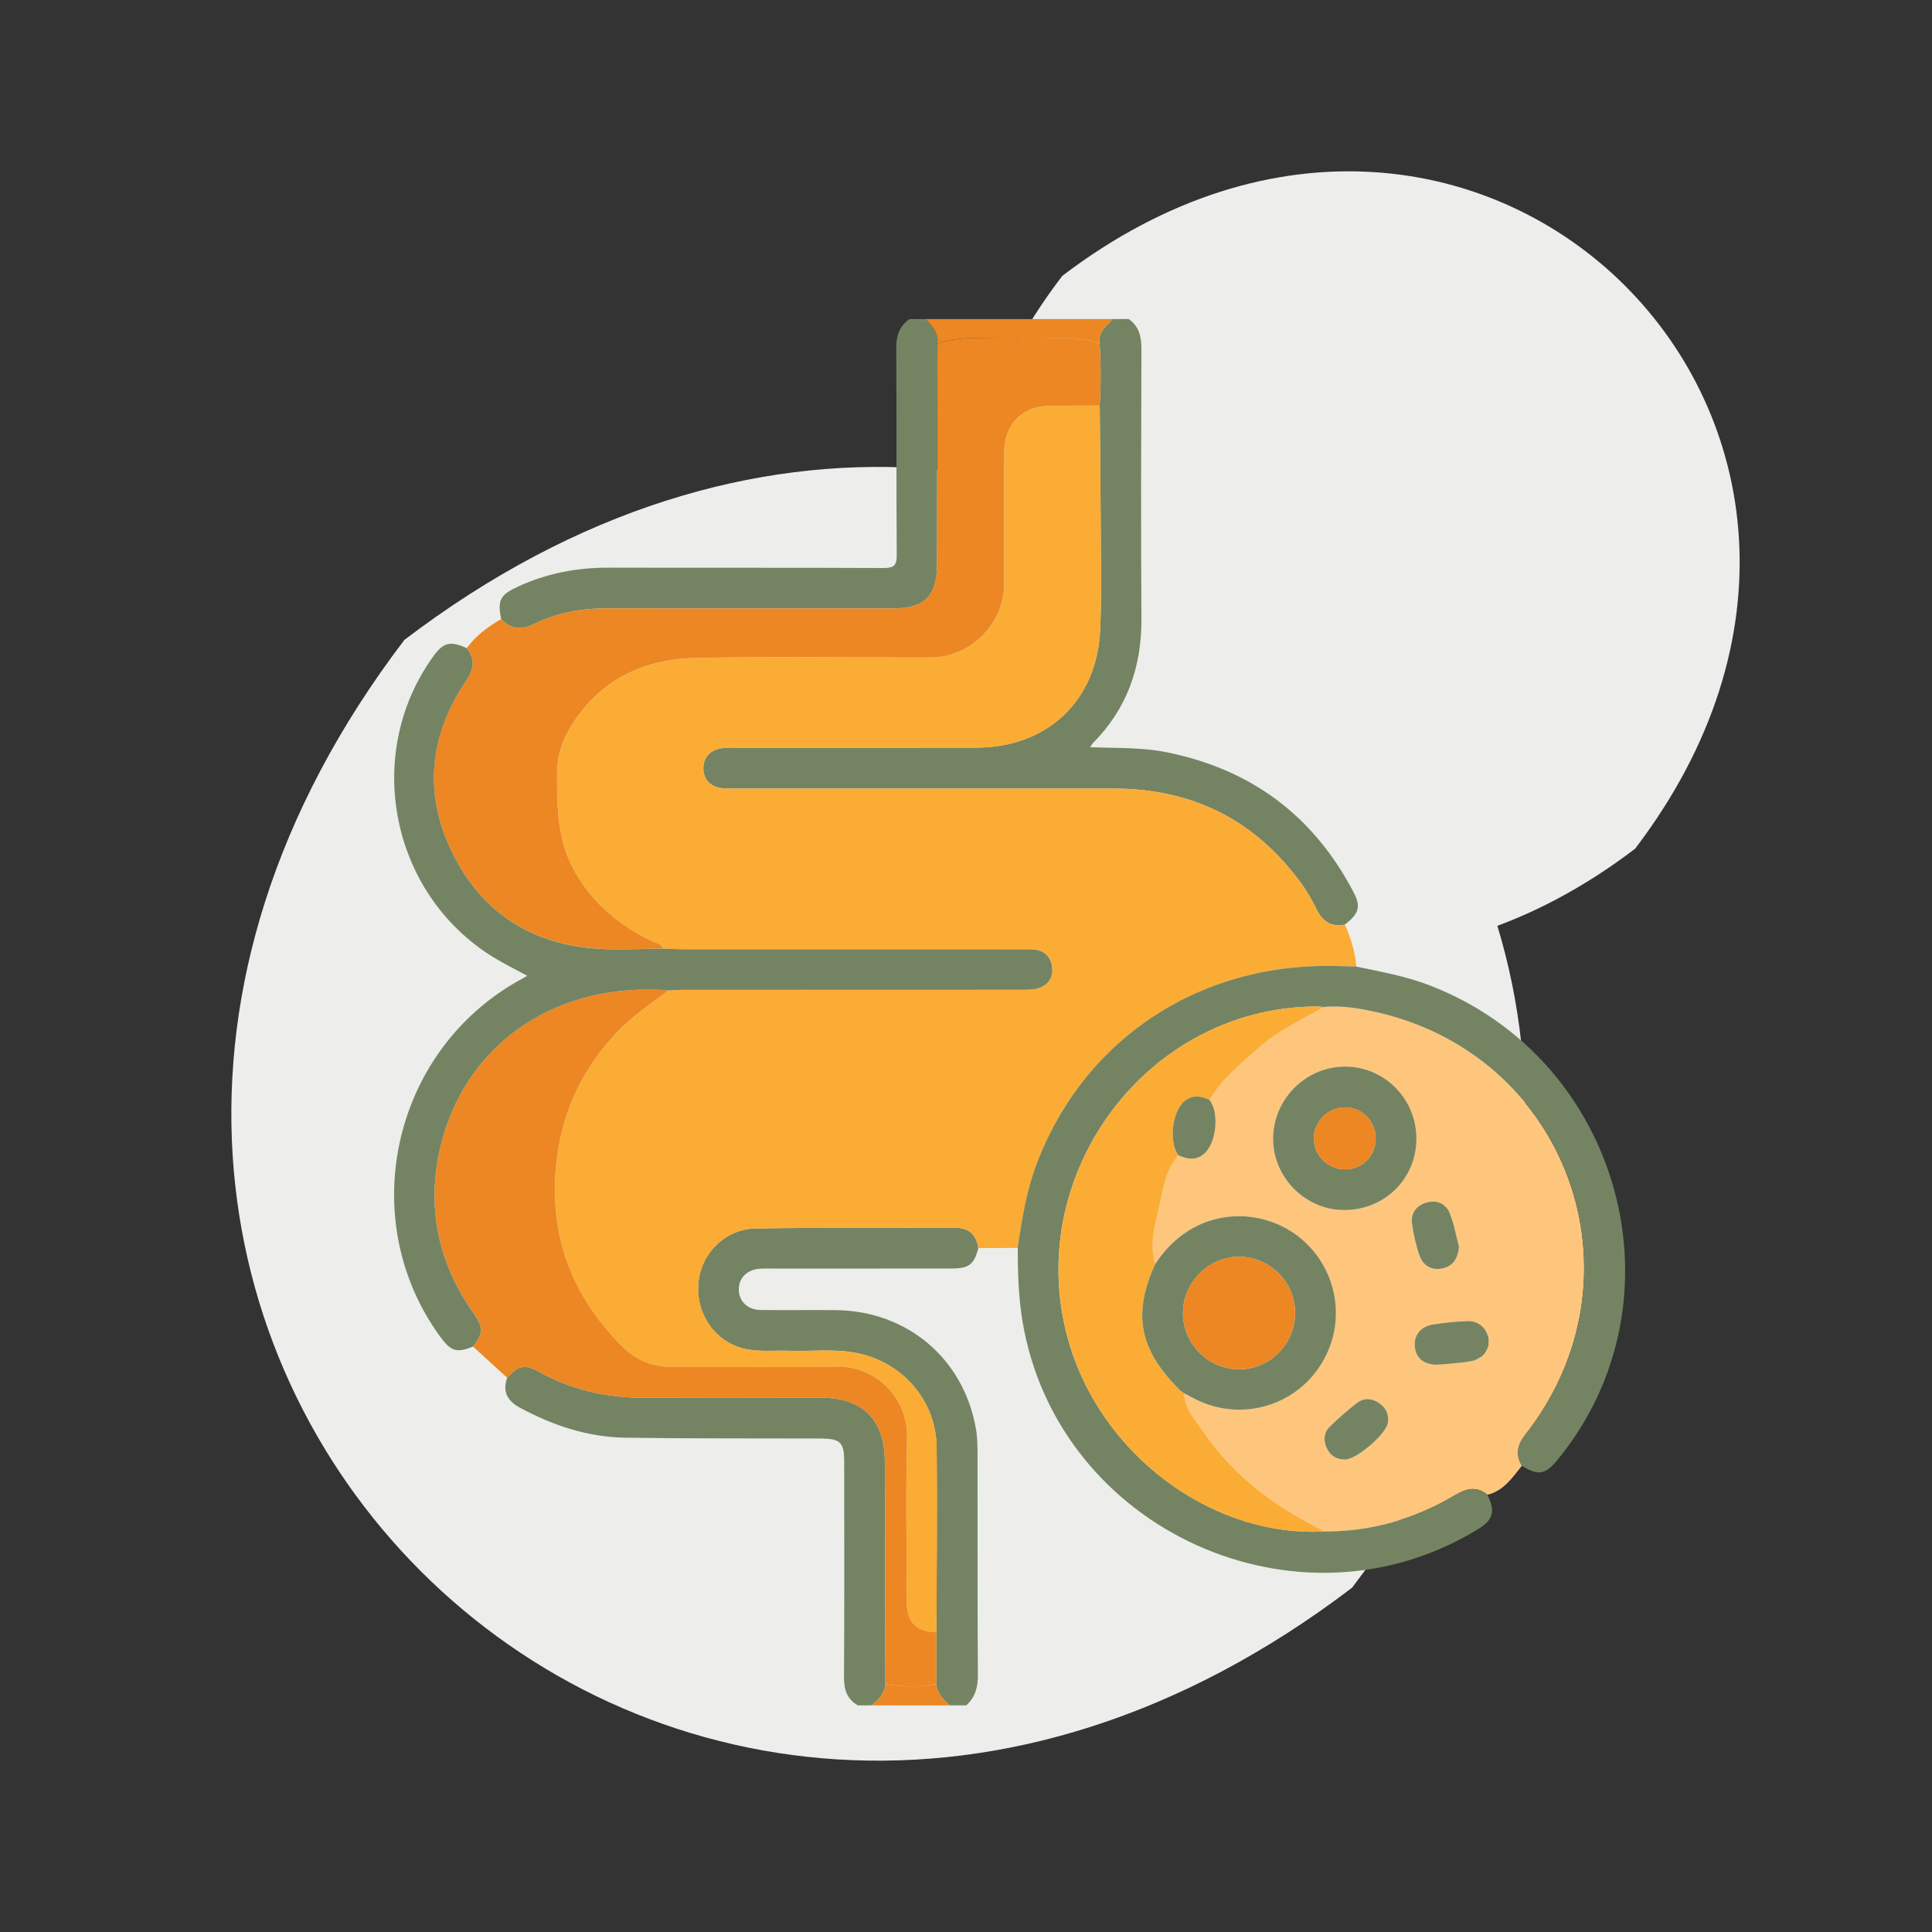
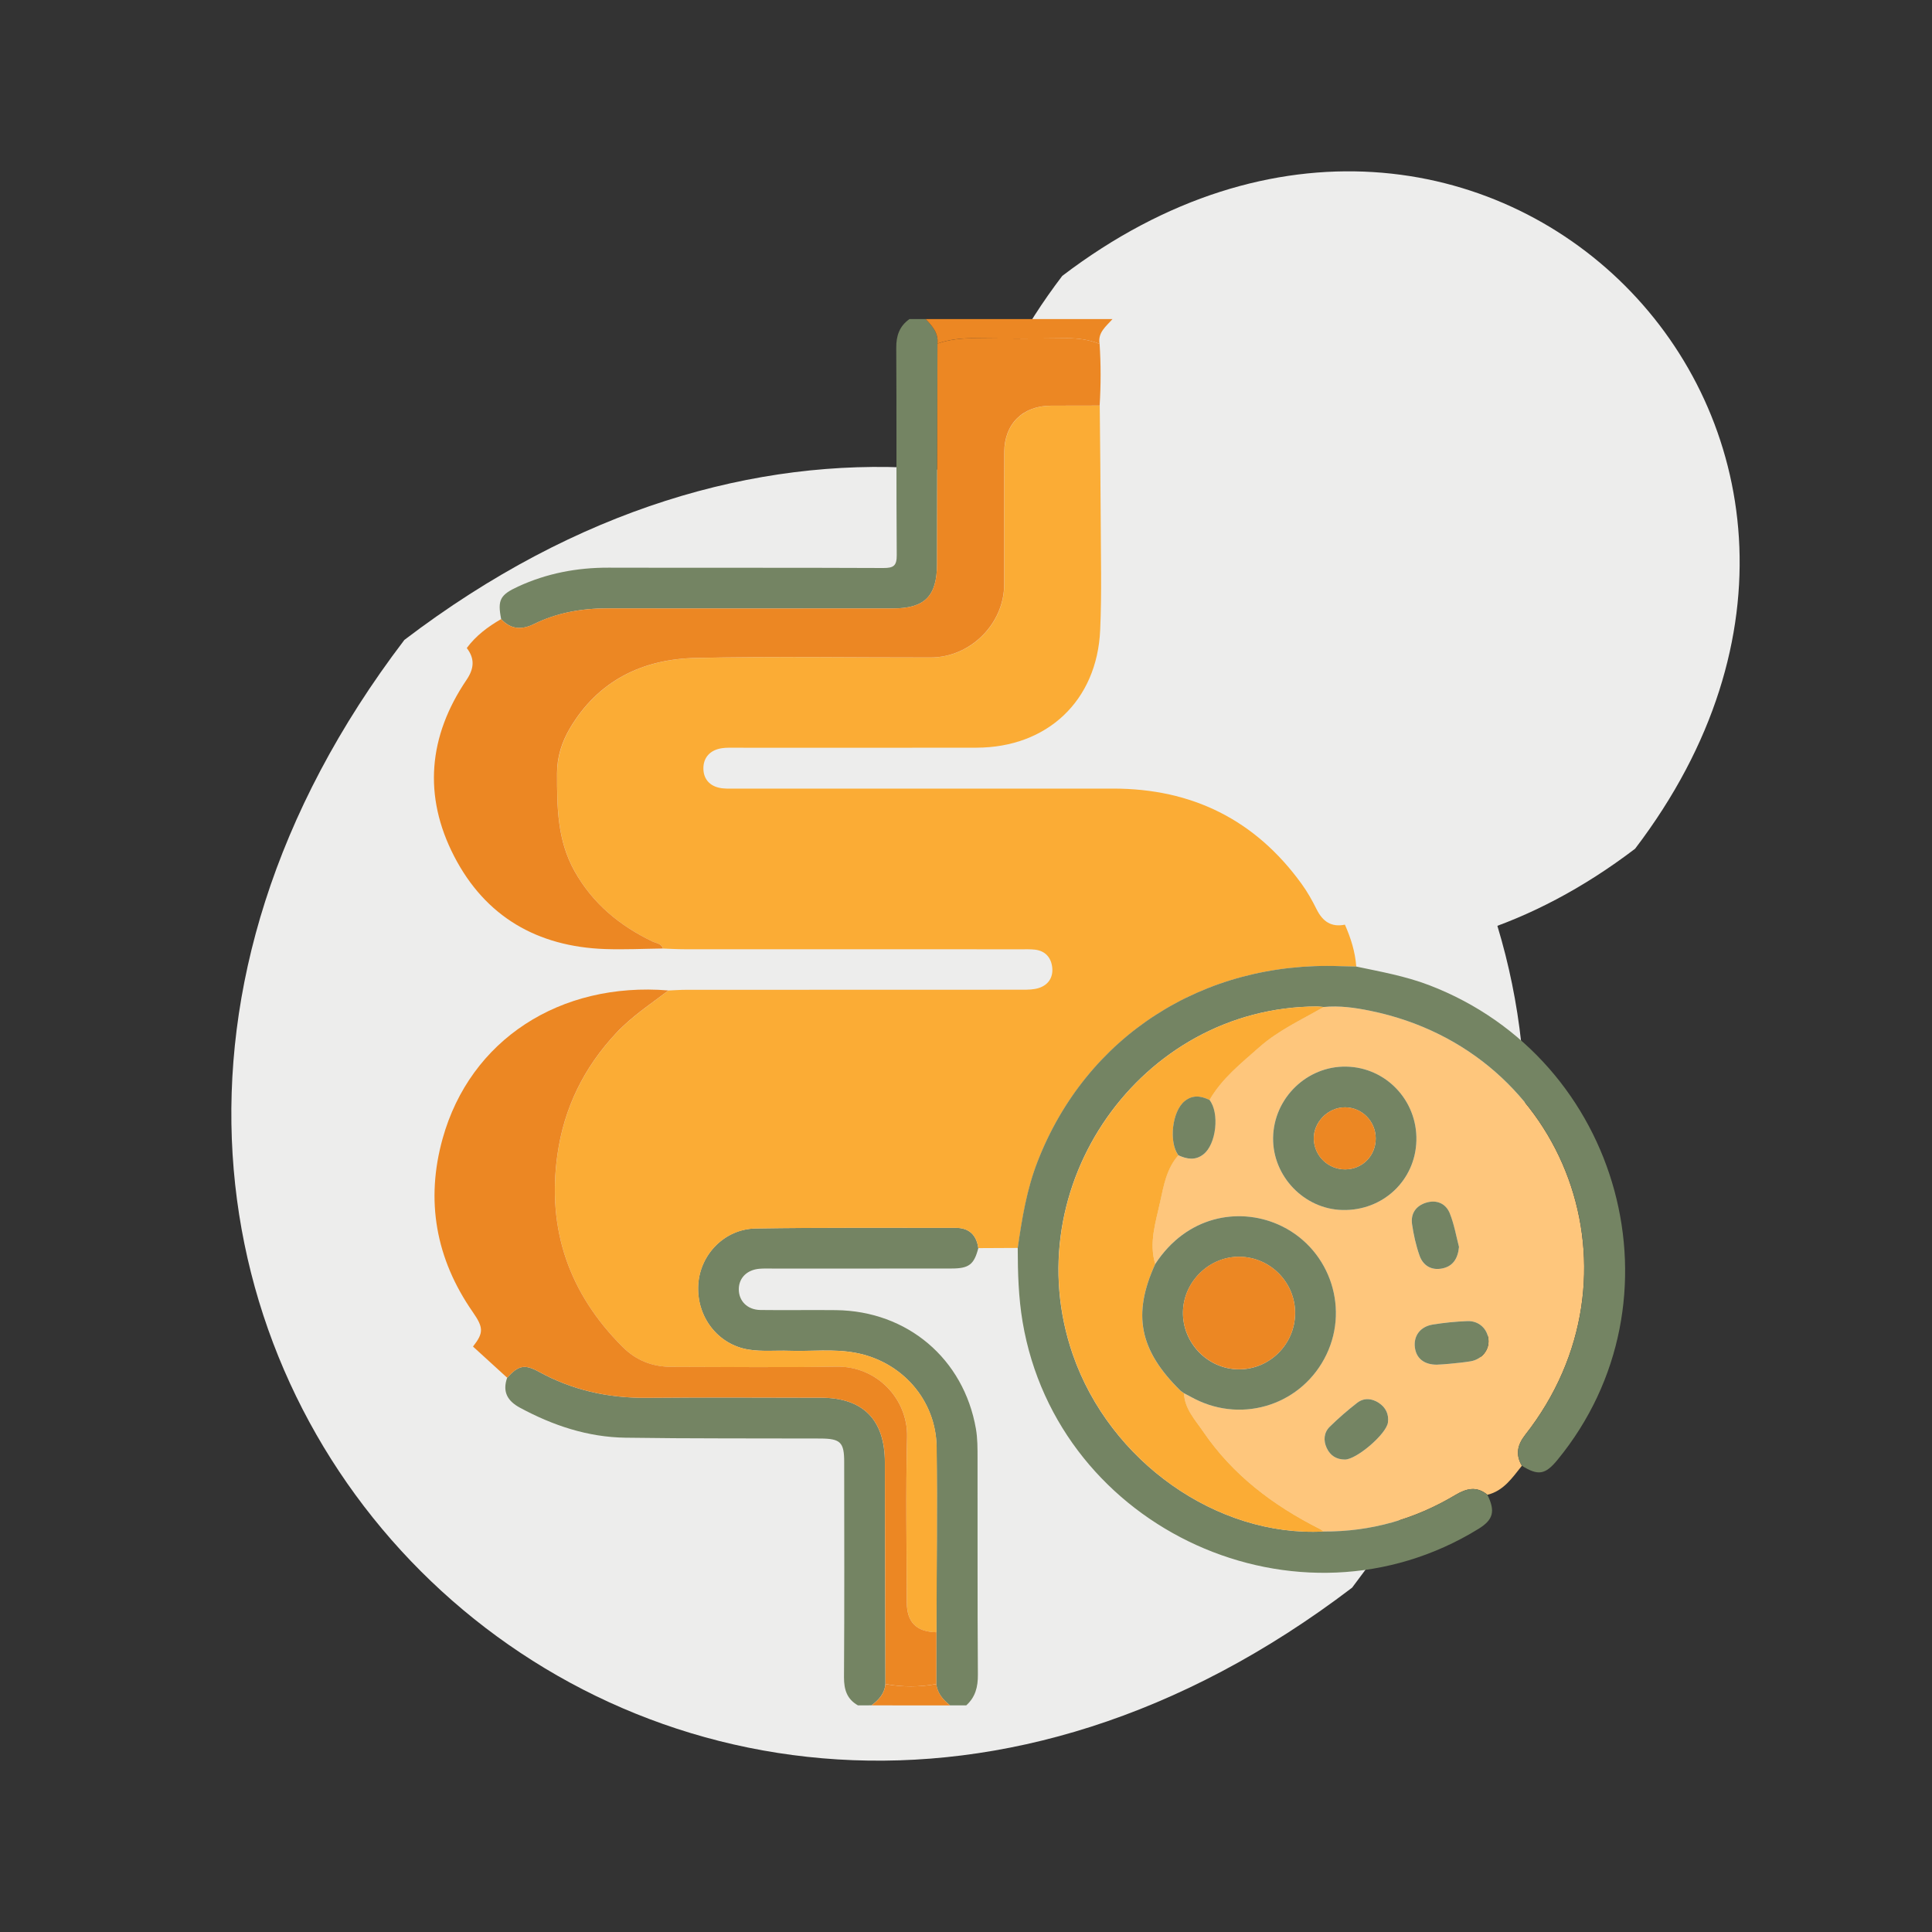
<svg xmlns="http://www.w3.org/2000/svg" id="Layer_1" x="0px" y="0px" viewBox="0 0 400 400" style="enable-background:new 0 0 400 400;" xml:space="preserve">
  <rect x="0" y="0" width="400" height="400" fill="#333333" stroke="none" />
  <style type="text/css">	.st0{stroke:#5B5757;stroke-width:3;stroke-miterlimit:10;}	.st1{fill:none;stroke:#000000;stroke-width:5;stroke-miterlimit:10;}	.st2{fill:#EC8723;}	.st3{fill:none;}	.st4{fill:#EC8723;stroke:#EB8723;stroke-width:2;stroke-miterlimit:10;}	.st5{fill:#EB8723;}	.st6{fill:none;stroke:#EB8723;stroke-width:8;stroke-miterlimit:10;}	.st7{fill:none;stroke:#EB8723;stroke-width:8;stroke-linecap:round;stroke-miterlimit:10;}	.st8{fill:#EDEDEC;}	.st9{fill:#FBAC35;}	.st10{fill:#B1C37A;}	.st11{fill:none;stroke:#FFFFFF;stroke-width:0.515;stroke-linecap:round;stroke-linejoin:round;}	.st12{fill:#FFFAEF;}	.st13{fill:url(#SVGID_1_);}	.st14{fill:none;stroke:#678B3D;stroke-width:0.413;stroke-linecap:round;stroke-miterlimit:10;}	.st15{fill:none;stroke:#FFFFFF;stroke-width:0.431;stroke-linecap:round;stroke-linejoin:round;}	.st16{fill:none;stroke:#748463;stroke-miterlimit:10;}	.st17{fill:url(#SVGID_2_);}	.st18{fill:url(#SVGID_3_);}	.st19{fill:url(#SVGID_4_);}	.st20{fill:#F7942F;}	.st21{fill:#9CA78F;}	.st22{opacity:0.3;fill:#FFFFFF;enable-background:new    ;}	.st23{clip-path:url(#SVGID_6_);}	.st24{fill:none;stroke:#E1E8F0;stroke-width:0.993;stroke-miterlimit:10;}	.st25{fill:#748463;}	.st26{fill:url(#SVGID_7_);}	.st27{fill:url(#SVGID_8_);}	.st28{fill:url(#SVGID_9_);}	.st29{fill:url(#SVGID_10_);}	.st30{fill:#FFFFFF;}	.st31{fill:#C4C6E4;}	.st32{fill:#F0537B;}	.st33{fill:#F5EDAC;}	.st34{fill:#FBF6E1;}	.st35{fill:#D78955;}	.st36{fill:#EA9B59;}	.st37{fill:#CDD8DC;}	.st38{fill:#AABCC3;}	.st39{fill:#6CC06C;}	.st40{fill:#94CE90;}	.st41{fill:#FEC67C;}	.st42{fill:#E2F3F8;}	.st43{fill:#F1EAF1;}	.st44{fill:#FCE4EA;}</style>
  <g>
    <path class="st8" d="M83.72,132.49c143.35-109.18,305.4,52.86,196.22,196.22C136.58,437.89-25.47,275.85,83.72,132.49z" />
    <path class="st8" d="M219.93,57.12c86.64-65.99,184.59,31.95,118.6,118.6C251.88,241.71,153.94,143.77,219.93,57.12z" />
  </g>
  <g>
-     <path class="st25" d="M233.69,66.05c2.19,1.55,2.64,3.72,2.63,6.28c-0.06,18.57-0.12,37.13,0,55.7c0.07,10-2.94,18.66-10.03,25.81  c-0.17,0.17-0.27,0.4-0.58,0.86c5.44,0.22,10.64,0.01,15.75,1.03c17.56,3.51,30.53,13.16,38.81,29.05c1.54,2.95,1.07,4.4-1.83,6.65  c-2.82,0.58-4.61-0.65-5.84-3.14c-0.91-1.83-1.93-3.64-3.12-5.29c-9.61-13.3-22.69-19.75-39.05-19.74c-25.96,0.01-51.91,0-77.87,0  c-0.93,0-1.87,0.03-2.8-0.04c-2.56-0.21-4.08-1.71-4.14-4.02c-0.06-2.33,1.37-3.96,3.88-4.31c0.92-0.13,1.86-0.09,2.79-0.09  c16.62,0,33.24,0.03,49.86-0.01c14.66-0.03,24.96-9.7,25.62-24.34c0.34-7.64,0.13-15.31,0.11-22.97  c-0.03-7.84-0.13-15.67-0.2-23.51c0.26-4.26,0.27-8.51-0.01-12.77c-0.42-2.39,1.37-3.64,2.67-5.14  C231.45,66.05,232.57,66.05,233.69,66.05z" />
    <path class="st25" d="M202.55,258.41c-0.87,3.37-1.92,4.22-5.52,4.22c-12.41,0.02-24.82,0.01-37.23,0.01  c-0.84,0-1.68-0.03-2.52,0.04c-2.59,0.2-4.29,1.86-4.32,4.2c-0.03,2.46,1.76,4.3,4.47,4.34c5.22,0.07,10.45-0.03,15.68,0.03  c14.75,0.18,26.41,10.05,28.94,24.55c0.35,2,0.34,4.09,0.34,6.14c0.03,14.93-0.04,29.86,0.07,44.79c0.02,2.55-0.52,4.64-2.41,6.35  c-1.12,0-2.24,0-3.36,0c-1.43-1.16-2.63-2.47-2.84-4.42c0.01-3.57,0.01-7.14,0.02-10.72c0.03-12.78,0.19-25.56,0.04-38.34  c-0.12-9.76-7.21-17.75-16.84-19.53c-4.54-0.84-9.12-0.25-13.68-0.41c-2.79-0.09-5.64,0.2-8.38-0.24  c-6.47-1.03-10.87-6.9-10.45-13.5c0.4-6.22,5.46-11.48,11.88-11.58c13.8-0.22,27.61-0.12,41.42-0.13  C200.66,254.21,202.17,255.7,202.55,258.41z" />
    <path class="st25" d="M103.76,128.18c-0.78-3.97-0.23-5.02,3.5-6.74c5.94-2.74,12.19-3.93,18.73-3.91  c18.96,0.05,37.92-0.02,56.88,0.07c2.15,0.01,2.81-0.46,2.79-2.72c-0.11-14.29-0.01-28.58-0.1-42.87  c-0.02-2.54,0.68-4.49,2.73-5.95c1.12,0,2.24,0,3.36,0c1.35,1.43,2.68,2.88,2.44,5.07c-0.03,15.22-0.06,30.45-0.09,45.67  c-0.01,6.62-2.54,9.17-9.1,9.17c-19.71,0.01-39.42,0.03-59.13-0.01c-5.32-0.01-10.41,0.89-15.19,3.23  C107.99,130.47,105.77,130.32,103.76,128.18z" />
    <path class="st25" d="M177.63,353.08c-2.28-1.29-2.9-3.26-2.89-5.84c0.1-14.85,0.05-29.7,0.04-44.55c0-4.09-0.77-4.84-4.94-4.86  c-13.45-0.05-26.9,0.03-40.35-0.17c-7.78-0.11-15.01-2.52-21.84-6.21c-2.63-1.42-3.65-3.33-2.65-6.2c2.31-2.56,3.6-2.87,6.55-1.25  c6.95,3.82,14.38,5.47,22.3,5.4c12.04-0.11,24.09-0.04,36.13-0.02c8.72,0.01,13.2,4.56,13.22,13.35  c0.03,15.31,0.07,30.62,0.11,45.93c-0.16,1.99-1.38,3.3-2.88,4.41C179.5,353.08,178.57,353.08,177.63,353.08z" />
    <path class="st2" d="M194.09,71.13c0.23-2.2-1.09-3.64-2.44-5.07c12.89,0,25.79,0,38.68,0c-1.3,1.5-3.09,2.75-2.67,5.14  c-2.2-0.87-4.46-1.2-6.83-1.17c-6.35,0.08-12.7,0.08-19.05,0C199.14,70,196.59,70.26,194.09,71.13z" />
    <path class="st2" d="M180.44,353.08c1.5-1.12,2.71-2.42,2.88-4.41c3.51,0.65,7.03,0.64,10.54,0c0.21,1.94,1.41,3.25,2.84,4.42  C191.27,353.08,185.86,353.08,180.44,353.08z" />
    <path class="st9" d="M202.55,258.41c-0.38-2.71-1.89-4.2-4.67-4.19c-13.81,0.01-27.62-0.09-41.42,0.13  c-6.42,0.1-11.49,5.36-11.88,11.58c-0.42,6.6,3.98,12.47,10.45,13.5c2.74,0.43,5.58,0.14,8.38,0.24c4.56,0.15,9.14-0.43,13.68,0.41  c9.63,1.77,16.72,9.77,16.84,19.53c0.15,12.78-0.01,25.56-0.04,38.34c-4.14-0.08-6.13-2.04-6.14-6.22  c-0.03-11.39-0.23-22.79,0.06-34.18c0.2-7.81-6.16-14.73-14.62-14.59c-11.39,0.19-22.78,0.06-34.18,0.04  c-3.89-0.01-7.26-1.3-10.06-4.09c-11.09-11.06-15.73-24.32-13.53-39.86c1.37-9.67,5.48-18.04,12.19-25.19  c3.22-3.43,7.1-5.97,10.79-8.79c1.21-0.05,2.42-0.14,3.63-0.14c23.23-0.01,46.46,0,69.69-0.02c1.11,0,2.27-0.02,3.31-0.34  c2.02-0.63,3.05-2.22,2.82-4.29c-0.23-2.02-1.43-3.43-3.6-3.67c-0.92-0.1-1.86-0.07-2.8-0.07c-23.23,0-46.46,0-69.69-0.01  c-1.49,0-2.98-0.09-4.47-0.14c-0.36-1.06-1.39-1.08-2.21-1.47c-6.77-3.26-12.32-7.81-16.08-14.5c-3.61-6.41-3.67-13.3-3.65-20.32  c0.01-3.43,1.01-6.49,2.64-9.27c5.81-9.86,14.98-14.36,26.03-14.6c16.23-0.36,32.47-0.08,48.71-0.1  c8.2-0.01,15.18-6.97,15.19-15.11c0.01-9.14-0.03-18.29,0.02-27.43c0.03-5.84,3.85-9.57,9.67-9.59c3.36-0.01,6.72-0.02,10.08-0.02  c0.07,7.84,0.17,15.67,0.2,23.51c0.02,7.66,0.23,15.32-0.11,22.97c-0.66,14.64-10.96,24.31-25.62,24.34  c-16.62,0.04-33.24,0.01-49.86,0.01c-0.93,0-1.88-0.04-2.79,0.09c-2.51,0.35-3.94,1.98-3.88,4.31c0.06,2.31,1.58,3.81,4.14,4.02  c0.93,0.08,1.87,0.04,2.8,0.04c25.96,0,51.91,0.01,77.87,0c16.35-0.01,29.44,6.45,39.05,19.74c1.2,1.65,2.21,3.46,3.12,5.29  c1.24,2.48,3.02,3.72,5.84,3.14c1.22,2.77,2.13,5.63,2.35,8.68c-1.12-0.03-2.23-0.04-3.35-0.08c-28.42-1.03-52.52,14.54-62.6,40.41  c-2.25,5.78-3.23,11.84-4.12,17.92C208,258.37,205.28,258.39,202.55,258.41z" />
    <path class="st41" d="M315.09,303.47c-1.98,2.47-3.76,5.18-7.13,6.01c-2.23-1.85-4.35-1.32-6.65,0.05  c-8.39,5-17.47,7.61-27.27,7.55c-0.31-0.2-0.59-0.44-0.92-0.6c-9.57-4.82-17.92-11.14-24.01-20.08c-1.66-2.44-3.85-4.71-3.99-7.95  c0.74,0.39,1.47,0.8,2.21,1.17c10.17,5.18,22.38,1.07,27.29-9.18c4.87-10.16,0.32-22.45-10.1-26.97  c-8.14-3.53-18.85-1.75-25.35,8.23c-1.32-4.39,0.1-8.62,1-12.8c0.73-3.38,1.32-6.94,3.78-9.71c1.77,0.8,3.52,1.13,5.2-0.19  c2.65-2.09,3.36-8.57,1.24-11.25c2.55-4.44,6.52-7.56,10.25-10.88c3.97-3.53,8.83-5.74,13.4-8.38c3.29-0.32,6.53,0.15,9.73,0.8  c40.75,8.37,57.75,54.98,32.01,87.78C314.14,299.16,313.74,301.17,315.09,303.47z M293.25,236.11c0.19-8.29-6.32-15.12-14.53-15.28  c-8.16-0.15-15.03,6.55-15.14,14.76c-0.1,7.94,6.42,14.73,14.34,14.93C286.32,250.73,293.07,244.38,293.25,236.11z M297.48,282.54  c0.84-0.05,1.68-0.08,2.51-0.17c1.48-0.15,2.97-0.28,4.44-0.52c2.34-0.38,3.92-2.32,3.74-4.47c-0.18-2.22-1.96-3.94-4.34-3.86  c-2.41,0.08-4.84,0.33-7.22,0.72c-2.59,0.42-3.98,2.36-3.67,4.75C293.23,281.27,294.88,282.56,297.48,282.54z M278.45,302.18  c2.4,0.01,8.59-5.27,8.91-7.68c0.23-1.72-0.47-3.12-1.91-4.06c-1.45-0.96-3.08-1.07-4.45-0.01c-1.99,1.53-3.9,3.19-5.68,4.95  c-1.23,1.21-1.37,2.84-0.64,4.41C275.4,301.35,276.68,302.18,278.45,302.18z M302.07,258.16c-0.57-2.13-0.99-4.64-1.92-6.95  c-0.81-2.02-2.69-2.86-4.86-2.21c-2.13,0.64-3.27,2.25-2.95,4.47c0.32,2.2,0.81,4.41,1.55,6.5c0.73,2.05,2.43,3.1,4.65,2.67  C300.73,262.21,301.83,260.68,302.07,258.16z" />
    <path class="st25" d="M315.09,303.47c-1.35-2.31-0.95-4.31,0.69-6.4c25.75-32.81,8.75-79.41-32.01-87.78  c-3.2-0.66-6.44-1.12-9.73-0.8c-0.46-0.04-0.93-0.11-1.39-0.11c-36.52,0.1-62.58,37.27-50.54,72.06  c7.67,22.15,29.84,37.79,51.92,36.64c9.8,0.06,18.89-2.55,27.27-7.55c2.29-1.37,4.41-1.9,6.65-0.05c1.68,3.41,1.22,5.16-1.82,7.04  c-37.22,22.96-87.12,0.3-94.41-42.83c-0.86-5.09-1-10.2-1.01-15.33c0.88-6.09,1.86-12.14,4.12-17.92  c10.07-25.87,34.18-41.44,62.6-40.41c1.12,0.04,2.23,0.06,3.35,0.08c5.08,1.07,10.19,1.98,15.09,3.85  c39.95,15.29,53.54,65.48,26.58,98.3C319.93,305.33,318.46,305.57,315.09,303.47z" />
    <path class="st2" d="M227.67,83.97c-3.36,0.01-6.72,0.01-10.08,0.02c-5.82,0.02-9.64,3.74-9.67,9.59  c-0.05,9.14-0.01,18.29-0.02,27.43c-0.01,8.13-6.99,15.1-15.19,15.11c-16.24,0.02-32.48-0.26-48.71,0.1  c-11.04,0.24-20.22,4.74-26.03,14.6c-1.63,2.78-2.64,5.83-2.64,9.27c-0.01,7.03,0.04,13.91,3.65,20.32  c3.77,6.69,9.31,11.24,16.08,14.5c0.82,0.39,1.85,0.41,2.21,1.47c-4.01,0.05-8.02,0.25-12.02,0.11c-14-0.5-24.77-6.71-31.22-19.2  c-6.45-12.49-5.34-24.85,2.54-36.5c1.58-2.33,1.79-4.39,0.07-6.62c1.89-2.56,4.38-4.42,7.11-5.99c2.01,2.14,4.23,2.28,6.83,1.01  c4.77-2.35,9.87-3.24,15.19-3.23c19.71,0.04,39.42,0.02,59.13,0.01c6.56,0,9.08-2.56,9.1-9.17c0.03-15.22,0.06-30.45,0.09-45.67  c2.49-0.86,5.05-1.13,7.69-1.1c6.35,0.08,12.7,0.08,19.05,0c2.38-0.03,4.64,0.3,6.83,1.17C227.94,75.45,227.93,79.71,227.67,83.97z  " />
    <path class="st2" d="M138.39,205.06c-3.69,2.82-7.57,5.35-10.79,8.79c-6.71,7.15-10.82,15.52-12.19,25.19  c-2.2,15.54,2.44,28.8,13.53,39.86c2.8,2.79,6.17,4.08,10.06,4.09c11.39,0.02,22.79,0.15,34.18-0.04  c8.45-0.14,14.82,6.78,14.62,14.59c-0.29,11.39-0.09,22.78-0.06,34.18c0.01,4.18,2,6.14,6.14,6.22c-0.01,3.57-0.01,7.14-0.02,10.72  c-3.51,0.65-7.03,0.65-10.54,0c-0.04-15.31-0.08-30.62-0.11-45.93c-0.02-8.78-4.5-13.33-13.22-13.35  c-12.04-0.02-24.09-0.08-36.13,0.02c-7.92,0.07-15.34-1.58-22.3-5.4c-2.95-1.62-4.24-1.31-6.55,1.25c-2.36-2.15-4.72-4.3-7.08-6.46  c2.22-2.85,2.21-3.9-0.07-7.18c-7.64-11.01-9.8-23.06-6.21-35.91C97.35,215.28,115.94,203.23,138.39,205.06z" />
-     <path class="st25" d="M138.39,205.06c-22.45-1.83-41.05,10.22-46.75,30.65c-3.58,12.84-1.43,24.9,6.21,35.91  c2.28,3.28,2.29,4.33,0.07,7.18c-3.41,1.36-4.55,1.01-6.83-2.12c-17.44-23.95-10.08-58.38,15.68-73.3  c0.72-0.42,1.45-0.82,2.39-1.35c-2.51-1.37-4.94-2.56-7.23-3.98c-21.03-13.11-26.74-41.79-12.37-61.96  c2.21-3.11,3.57-3.47,7.08-1.9c1.72,2.23,1.5,4.29-0.07,6.62c-7.88,11.65-8.99,24.01-2.54,36.5c6.45,12.49,17.22,18.7,31.22,19.2  c4,0.14,8.01-0.06,12.02-0.11c1.49,0.05,2.98,0.14,4.47,0.14c23.23,0.01,46.46,0.01,69.69,0.01c0.93,0,1.87-0.04,2.8,0.07  c2.17,0.24,3.37,1.65,3.6,3.67c0.24,2.07-0.8,3.65-2.82,4.29c-1.04,0.32-2.2,0.34-3.31,0.34c-23.23,0.02-46.46,0.01-69.69,0.02  C140.81,204.92,139.6,205.01,138.39,205.06z" />
    <path class="st9" d="M274.05,317.08c-22.09,1.16-44.25-14.48-51.92-36.64c-12.04-34.79,14.02-71.96,50.54-72.06  c0.46,0,0.93,0.07,1.39,0.11c-4.57,2.64-9.42,4.84-13.4,8.38c-3.73,3.31-7.7,6.44-10.25,10.88c-1.79-0.88-3.54-1.1-5.2,0.29  c-2.54,2.13-3.24,8.43-1.25,11.16c-2.46,2.77-3.04,6.33-3.78,9.71c-0.91,4.19-2.33,8.41-1,12.8c-4.78,10.43-3.3,17.86,5.21,26.21  c0.24,0.18,0.49,0.36,0.73,0.54l0.01,0c0.14,3.24,2.33,5.51,3.99,7.95c6.09,8.94,14.44,15.25,24.01,20.08  C273.46,316.64,273.74,316.88,274.05,317.08z" />
    <path class="st25" d="M244.39,287.91c-8.5-8.35-9.98-15.79-5.21-26.21c6.5-9.98,17.2-11.76,25.35-8.23  c10.42,4.52,14.97,16.81,10.1,26.97c-4.91,10.25-17.12,14.36-27.29,9.18c-0.74-0.38-1.47-0.78-2.21-1.17c0,0-0.01,0-0.01,0  C244.87,288.27,244.63,288.09,244.39,287.91z M268.14,271.96c0.07-6.36-5.05-11.64-11.42-11.76c-6.28-0.12-11.68,5.09-11.8,11.41  c-0.13,6.45,5.16,11.88,11.59,11.9C262.85,283.52,268.07,278.34,268.14,271.96z" />
    <path class="st25" d="M293.25,236.11c-0.19,8.27-6.94,14.62-15.33,14.41c-7.92-0.19-14.44-6.99-14.34-14.93  c0.11-8.21,6.98-14.91,15.14-14.76C286.94,220.98,293.44,227.82,293.25,236.11z M278.55,242.11c3.55-0.04,6.29-2.84,6.28-6.42  c-0.01-3.54-2.83-6.4-6.33-6.43c-3.55-0.02-6.61,3.09-6.49,6.61C272.12,239.37,275.03,242.14,278.55,242.11z" />
    <path class="st25" d="M297.48,282.54c-2.6,0.01-4.25-1.28-4.54-3.55c-0.31-2.39,1.08-4.32,3.67-4.75c2.38-0.39,4.81-0.63,7.22-0.72  c2.38-0.08,4.16,1.63,4.34,3.86c0.18,2.15-1.41,4.09-3.74,4.47c-1.47,0.24-2.96,0.37-4.44,0.52  C299.15,282.46,298.31,282.49,297.48,282.54z" />
    <path class="st25" d="M278.45,302.18c-1.77,0-3.05-0.83-3.77-2.39c-0.73-1.57-0.59-3.2,0.64-4.41c1.79-1.76,3.7-3.42,5.68-4.95  c1.38-1.06,3-0.94,4.45,0.01c1.44,0.94,2.13,2.34,1.91,4.06C287.04,296.91,280.84,302.19,278.45,302.18z" />
    <path class="st25" d="M302.07,258.16c-0.24,2.52-1.34,4.05-3.52,4.47c-2.22,0.43-3.93-0.62-4.65-2.67c-0.74-2.09-1.23-4.3-1.55-6.5  c-0.32-2.22,0.82-3.83,2.95-4.47c2.17-0.65,4.05,0.2,4.86,2.21C301.09,253.52,301.51,256.03,302.07,258.16z" />
    <path class="st25" d="M243.96,239.18c-2-2.73-1.3-9.03,1.25-11.16c1.66-1.39,3.41-1.16,5.2-0.29c2.12,2.69,1.41,9.17-1.24,11.25  C247.48,240.32,245.73,239.99,243.96,239.18z" />
-     <path class="st42" d="M244.39,287.91c0.24,0.18,0.49,0.36,0.73,0.54C244.87,288.27,244.63,288.09,244.39,287.91z" />
+     <path class="st42" d="M244.39,287.91C244.87,288.27,244.63,288.09,244.39,287.91z" />
    <path class="st2" d="M268.14,271.96c-0.07,6.39-5.29,11.56-11.63,11.54c-6.42-0.02-11.71-5.45-11.59-11.9  c0.12-6.32,5.51-11.53,11.8-11.41C263.09,260.32,268.21,265.59,268.14,271.96z" />
    <path class="st2" d="M278.55,242.11c-3.53,0.03-6.43-2.73-6.54-6.24c-0.11-3.52,2.95-6.64,6.49-6.61c3.5,0.02,6.32,2.89,6.33,6.43  C284.84,239.27,282.1,242.07,278.55,242.11z" />
  </g>
</svg>